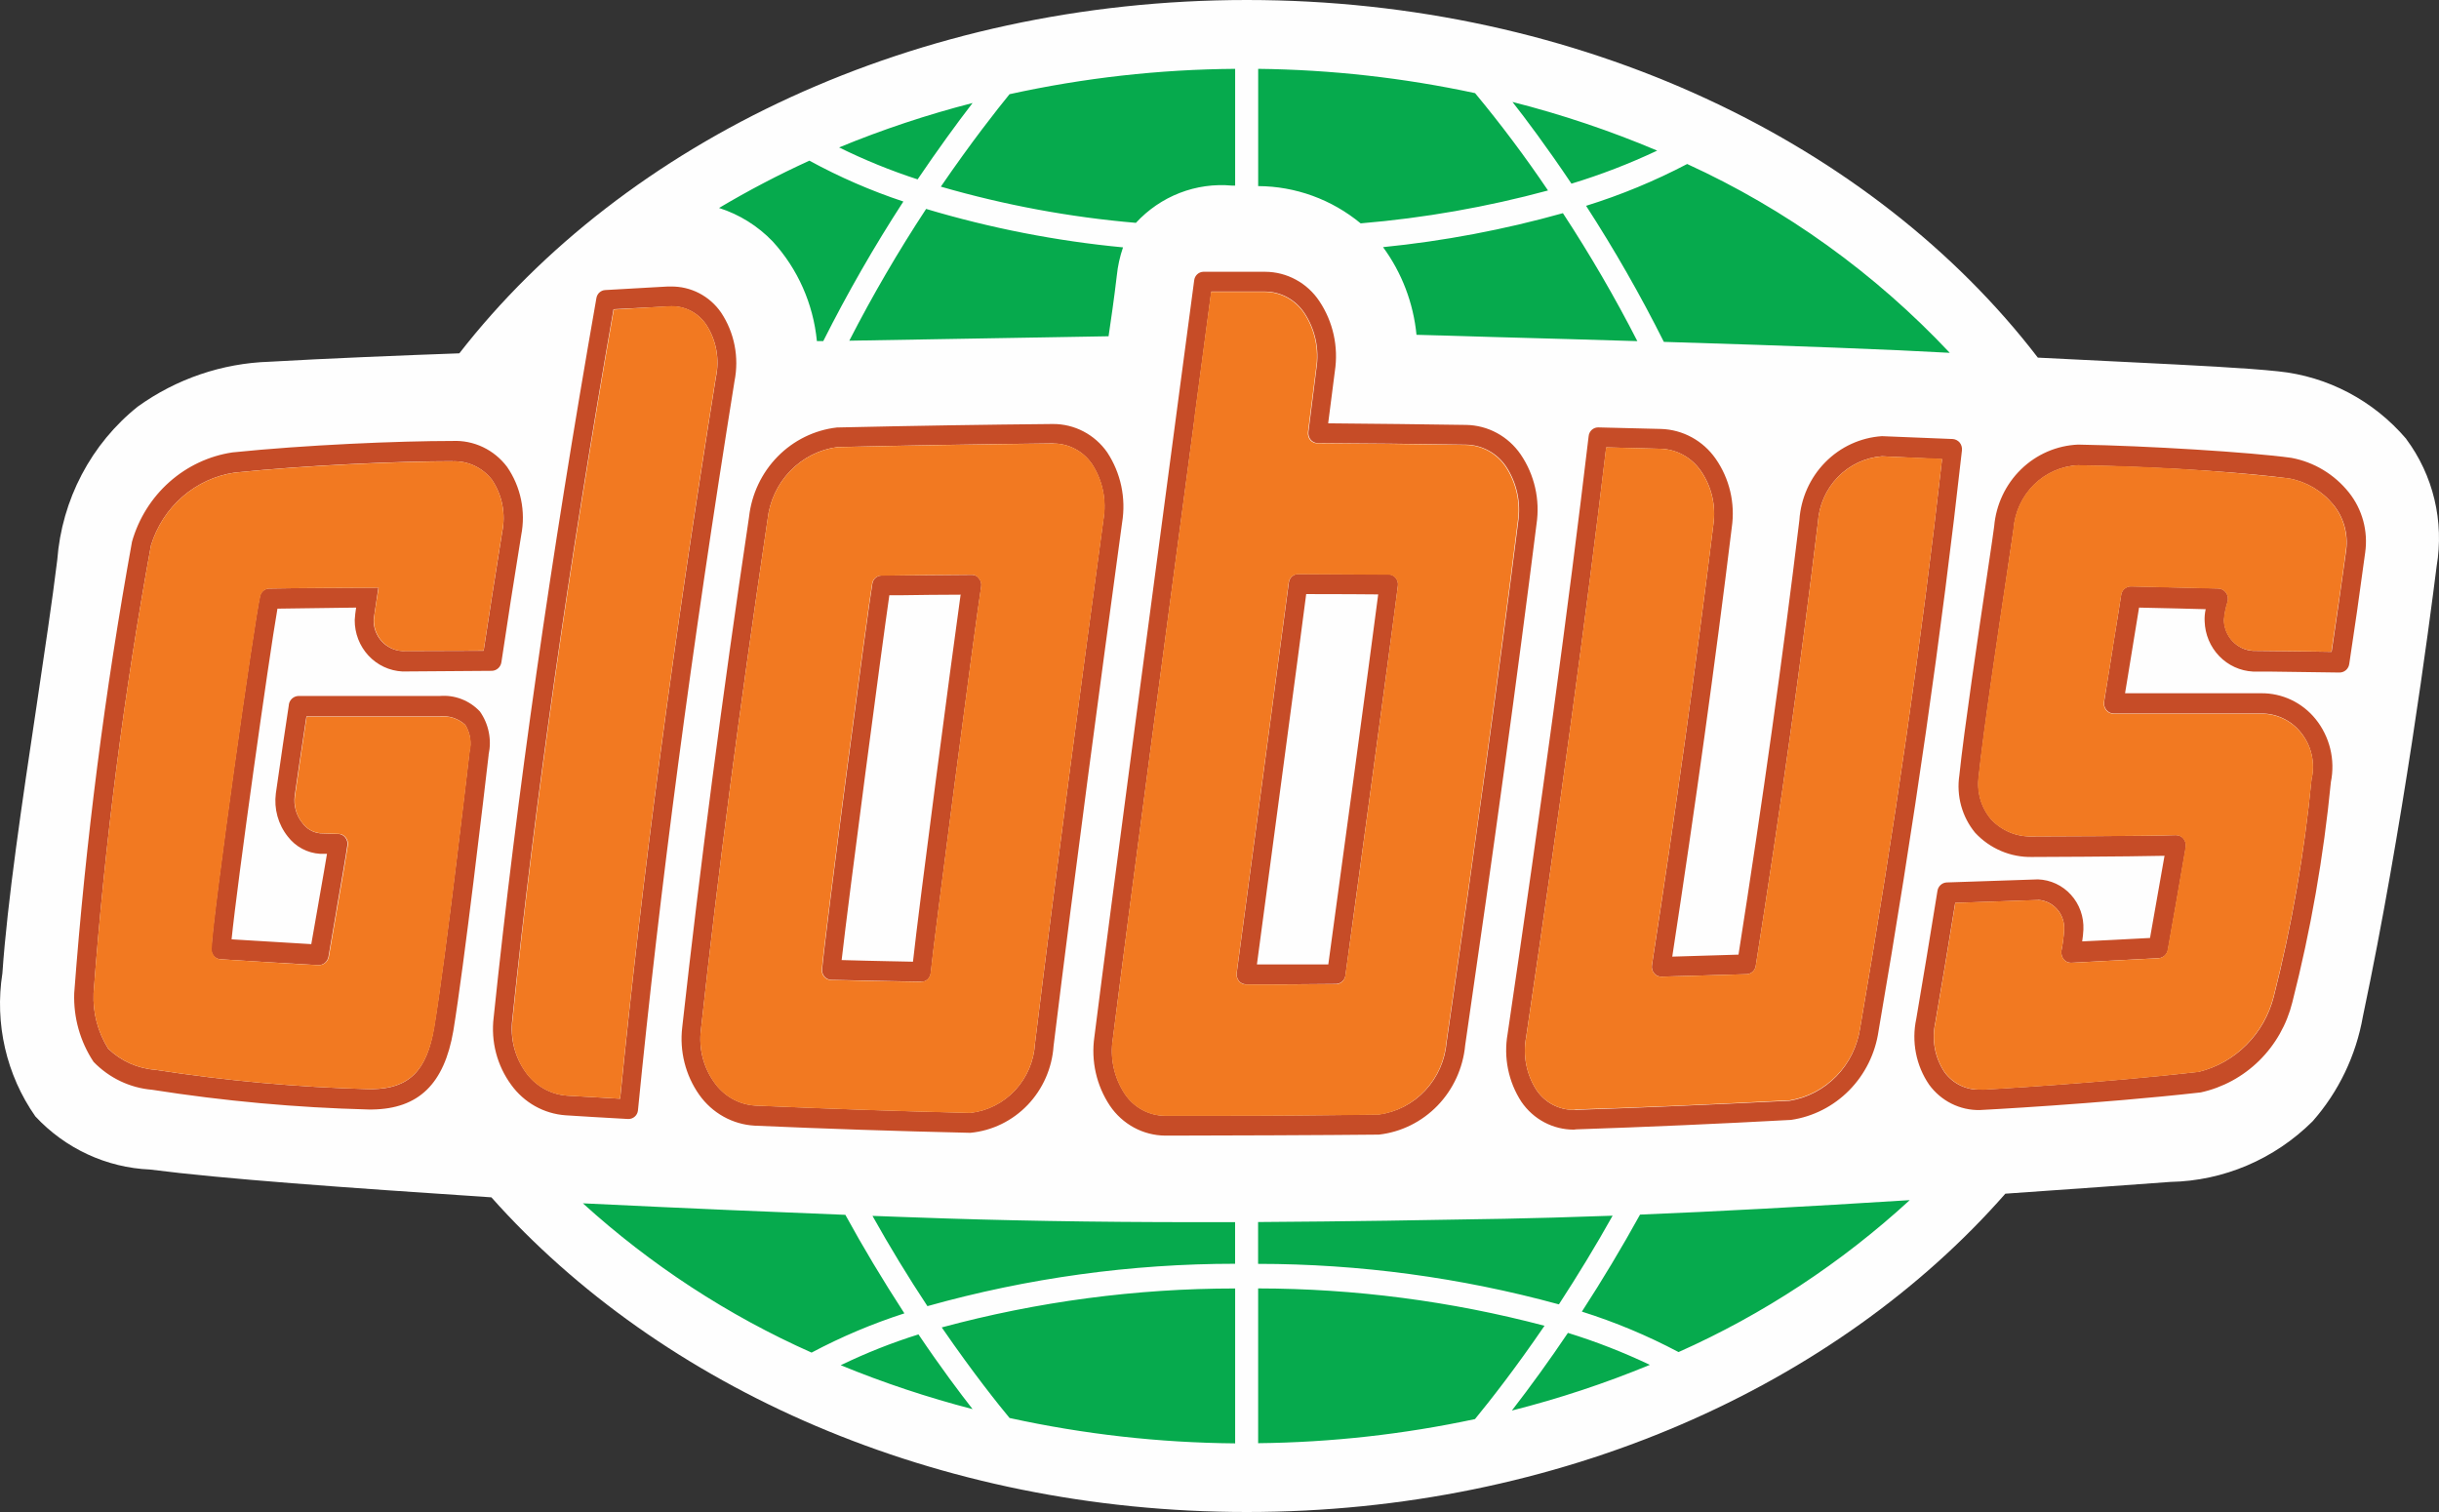
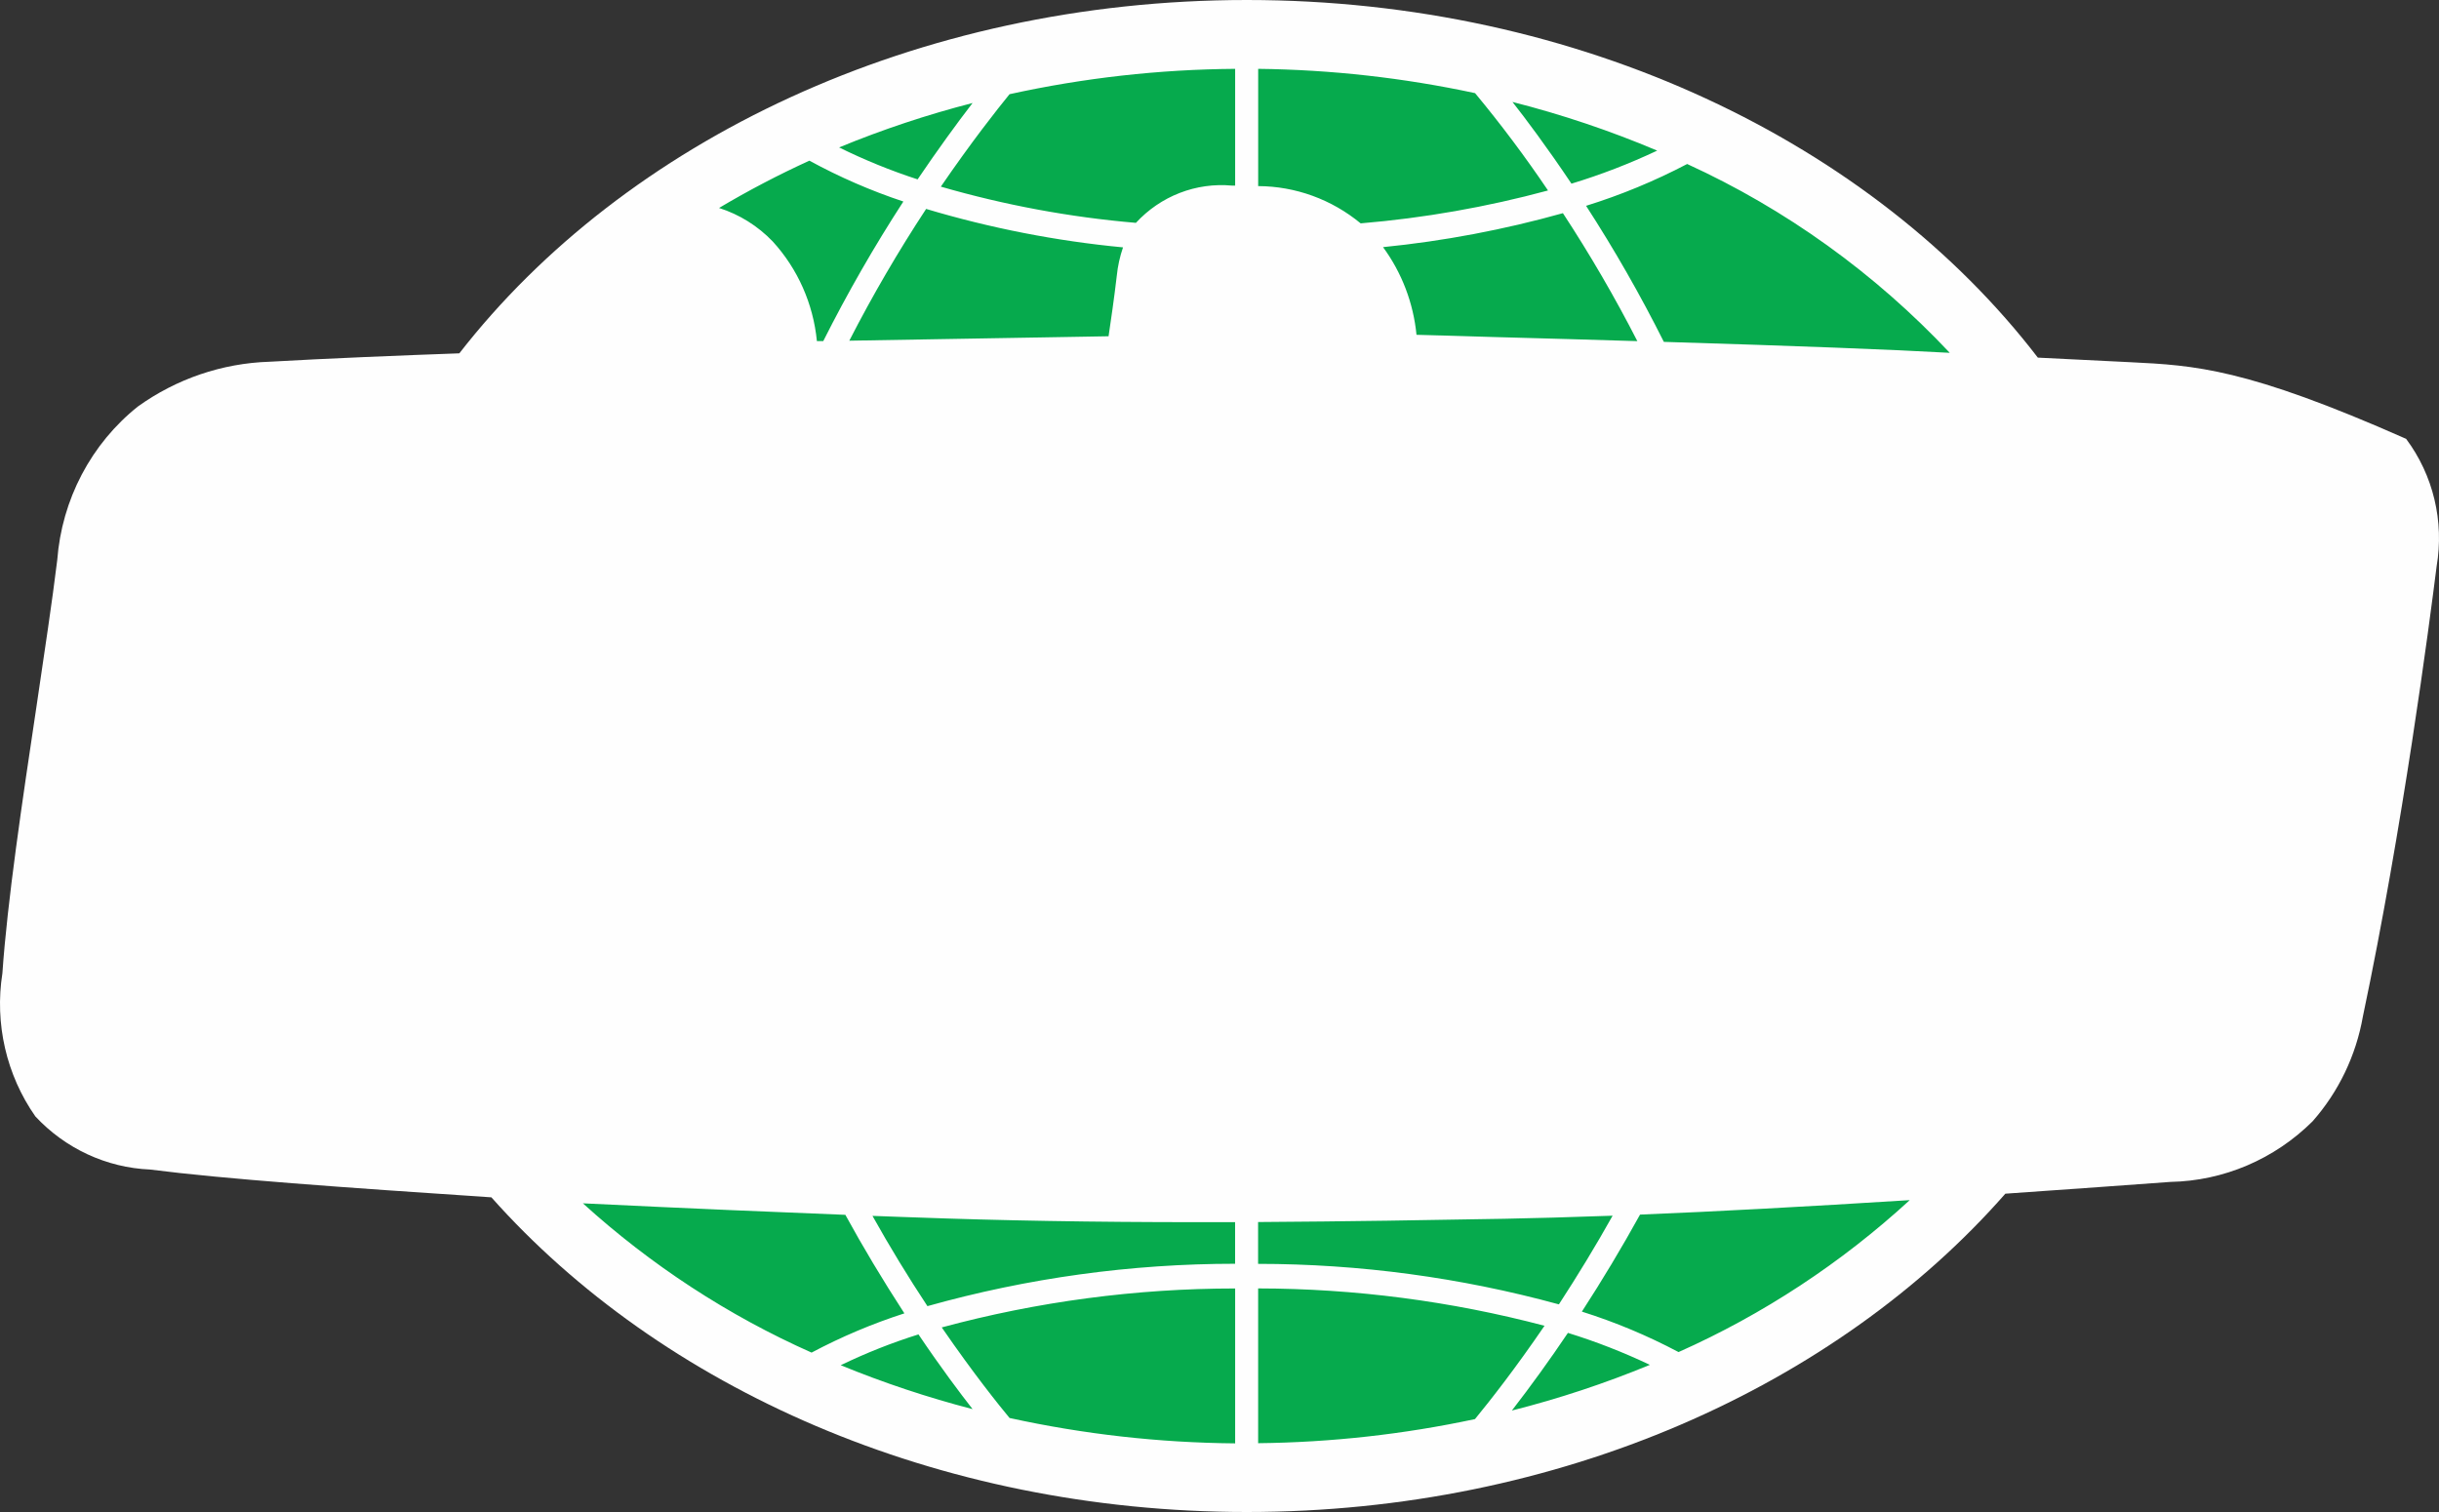
<svg xmlns="http://www.w3.org/2000/svg" width="200" height="124" viewBox="0 0 200 124" fill="none">
  <rect x="0" y="0" width="200" height="124" fill="#333333" stroke="none" />
-   <path d="M197.313 35.994C194.63 32.846 190.869 30.864 186.801 30.452C184.163 30.172 179.972 29.966 174.67 29.703C172.34 29.591 169.82 29.471 167.105 29.329C153.613 11.746 129.583 0 102.244 0C75.092 0 51.191 11.585 37.666 28.977C33.263 29.134 26.729 29.396 22.087 29.666C18.216 29.79 14.466 31.068 11.3 33.343C9.404 34.857 7.838 36.757 6.701 38.923C5.564 41.088 4.881 43.471 4.695 45.92C4.284 49.29 3.653 53.454 3 57.879C1.822 65.742 0.604 73.879 0.197 79.814C-0.452 83.939 0.519 88.16 2.901 91.559C5.362 94.2 8.733 95.761 12.301 95.914C18.381 96.693 28.079 97.382 40.294 98.194C54.181 113.808 76.762 124 102.248 124C127.877 124 150.586 113.677 164.441 97.895C169.9 97.52 174.626 97.172 177.976 96.929C182.338 96.846 186.505 95.07 189.63 91.964C191.767 89.543 193.198 86.56 193.761 83.352C197.034 67.828 199.214 51.151 199.808 46.422C200.116 44.605 200.053 42.742 199.624 40.951C199.196 39.159 198.41 37.477 197.317 36.009" fill="#FEFEFE" />
-   <path d="M96.267 93.132H95.533C94.642 93.123 93.767 92.895 92.98 92.468C92.194 92.041 91.519 91.428 91.013 90.68C89.91 89.028 89.456 87.014 89.74 85.037C91.123 74.074 94.81 46.396 96.788 31.527L96.858 30.999C97.361 27.221 97.742 24.368 97.926 22.979C97.949 22.794 98.036 22.623 98.171 22.497C98.306 22.371 98.48 22.297 98.663 22.29H103.763C104.637 22.295 105.496 22.517 106.267 22.937C107.038 23.356 107.697 23.96 108.188 24.698C109.315 26.382 109.769 28.442 109.458 30.456C109.458 30.456 109.058 33.572 108.911 34.717C112.892 34.751 116.701 34.796 120.227 34.848C121.106 34.862 121.97 35.088 122.747 35.509C123.524 35.929 124.192 36.532 124.696 37.267C125.832 38.934 126.297 40.982 125.995 42.989C124.391 55.719 122.535 69.307 120.146 85.722C119.97 87.587 119.171 89.333 117.883 90.667C116.595 92.001 114.896 92.843 113.072 93.05C109.168 93.095 99.243 93.132 96.267 93.132ZM99.327 23.923C99.118 25.503 98.641 29.101 98.01 33.845L97.977 34.103V34.148C95.952 49.324 92.569 74.71 91.259 85.172C91.004 86.755 91.354 88.377 92.235 89.706C92.602 90.256 93.094 90.706 93.669 91.019C94.244 91.332 94.885 91.498 95.537 91.503C97.005 91.503 98.464 91.503 99.914 91.503C104.387 91.503 108.812 91.47 113.061 91.399C114.514 91.206 115.86 90.512 116.872 89.43C117.885 88.349 118.504 86.947 118.627 85.456C121.06 68.738 122.924 55.169 124.498 42.771C124.734 41.184 124.374 39.565 123.489 38.237C123.121 37.702 122.635 37.262 122.069 36.954C121.504 36.647 120.875 36.479 120.234 36.466C116.081 36.402 111.979 36.357 108.045 36.339C107.937 36.336 107.83 36.309 107.732 36.261C107.634 36.214 107.547 36.146 107.477 36.062C107.405 35.971 107.352 35.868 107.321 35.757C107.289 35.645 107.28 35.529 107.293 35.414C107.48 33.953 107.946 30.247 107.946 30.247C108.207 28.645 107.854 27.002 106.959 25.66C106.602 25.125 106.124 24.687 105.565 24.383C105.005 24.078 104.382 23.916 103.749 23.911H99.327V23.923ZM79.591 92.9H79.459C73.562 92.769 67.647 92.57 61.876 92.316C60.981 92.265 60.109 92.011 59.323 91.572C58.537 91.133 57.857 90.519 57.333 89.777C56.208 88.178 55.712 86.206 55.943 84.251C57.41 71.059 59.19 57.37 61.421 42.401C61.63 40.525 62.457 38.778 63.766 37.444C65.075 36.11 66.789 35.269 68.627 35.058C74.923 34.916 80.882 34.822 86.338 34.773C87.209 34.768 88.069 34.976 88.844 35.381C89.619 35.785 90.288 36.375 90.793 37.099C91.907 38.788 92.344 40.849 92.014 42.858C90.18 56.374 88.213 70.94 86.393 85.79C86.267 87.604 85.514 89.315 84.268 90.617C83.023 91.918 81.365 92.728 79.591 92.9ZM86.393 36.361C79.818 36.436 74.017 36.537 68.667 36.664C67.196 36.857 65.83 37.549 64.791 38.63C63.752 39.71 63.1 41.116 62.94 42.622C60.658 57.973 58.871 71.644 57.48 84.427C57.281 85.955 57.668 87.503 58.559 88.748C58.945 89.305 59.448 89.766 60.031 90.099C60.615 90.431 61.264 90.626 61.931 90.668C67.952 90.93 73.856 91.133 79.481 91.264H79.591C80.987 91.101 82.282 90.441 83.249 89.399C84.214 88.357 84.789 87.001 84.871 85.569C86.691 70.741 88.642 56.221 90.477 42.622C90.75 41.037 90.418 39.407 89.549 38.065C89.193 37.543 88.719 37.116 88.167 36.822C87.615 36.527 87.002 36.373 86.379 36.372L86.393 36.361ZM129.059 92.642C128.215 92.644 127.383 92.438 126.634 92.041C125.885 91.644 125.242 91.067 124.758 90.361C123.689 88.722 123.283 86.724 123.625 84.786C126.435 65.724 128.563 50.148 130.27 35.77C130.289 35.572 130.379 35.389 130.524 35.256C130.669 35.123 130.856 35.05 131.051 35.051L133.568 35.114H133.597L136.21 35.178C137.088 35.205 137.948 35.439 138.723 35.861C139.499 36.283 140.168 36.883 140.679 37.612C141.823 39.247 142.299 41.271 142.007 43.258C140.628 54.521 139.028 66.035 137.127 78.454L142.558 78.29C144.557 65.559 146.19 53.914 147.551 42.655C147.67 40.865 148.423 39.18 149.668 37.914C150.913 36.647 152.567 35.885 154.321 35.77L160.144 36.005C160.359 36.026 160.557 36.131 160.698 36.297C160.838 36.475 160.903 36.7 160.882 36.926C159.205 51.971 156.967 67.551 154.042 84.554C153.775 86.396 152.932 88.101 151.639 89.414C150.346 90.728 148.672 91.58 146.865 91.844C140.929 92.166 135.006 92.428 129.253 92.619L129.059 92.642ZM131.712 36.687C130.038 50.747 127.951 66.098 125.147 85.037C124.861 86.545 125.163 88.108 125.991 89.392C126.332 89.899 126.789 90.313 127.324 90.597C127.858 90.881 128.453 91.026 129.055 91.02H129.205C134.379 90.852 139.96 90.609 146.77 90.272C148.223 90.028 149.563 89.321 150.598 88.252C151.632 87.183 152.309 85.807 152.531 84.322C155.378 67.742 157.576 52.495 159.249 37.657L154.321 37.417C152.951 37.523 151.665 38.131 150.7 39.129C149.735 40.127 149.156 41.447 149.07 42.846C147.687 54.33 146.021 66.226 143.974 79.215C143.946 79.396 143.858 79.563 143.725 79.686C143.591 79.81 143.42 79.882 143.24 79.892L139.314 80.008L136.232 80.094C136.119 80.098 136.007 80.075 135.905 80.026C135.802 79.978 135.712 79.907 135.641 79.817C135.566 79.728 135.51 79.622 135.479 79.508C135.448 79.394 135.442 79.275 135.461 79.159C137.413 66.477 139.061 54.663 140.496 43.045C140.729 41.485 140.359 39.894 139.465 38.608C139.089 38.066 138.595 37.621 138.022 37.308C137.449 36.995 136.812 36.822 136.162 36.803C135.175 36.773 134.196 36.751 133.227 36.728H133.194L131.712 36.687ZM51.543 91.769H51.496L50.912 91.736C49.444 91.653 47.896 91.567 46.377 91.466C45.502 91.404 44.65 91.149 43.881 90.719C43.112 90.288 42.444 89.692 41.923 88.972C40.758 87.389 40.24 85.406 40.481 83.442C42.389 65.174 45.144 45.879 48.909 24.428C48.941 24.256 49.029 24.099 49.157 23.984C49.286 23.868 49.449 23.799 49.621 23.788C51.03 23.702 52.453 23.623 53.829 23.548L54.728 23.499H55C55.807 23.483 56.605 23.67 57.326 24.042C58.046 24.414 58.666 24.96 59.131 25.634C59.672 26.448 60.048 27.364 60.237 28.329C60.426 29.293 60.424 30.286 60.232 31.25C56.695 53.315 54.104 72.887 52.31 91.088C52.285 91.277 52.193 91.45 52.052 91.575C51.911 91.7 51.73 91.769 51.543 91.769ZM55.022 25.121L50.31 25.36C46.605 46.516 43.889 65.574 42.007 83.618C41.819 85.156 42.22 86.71 43.126 87.954C43.517 88.499 44.019 88.951 44.597 89.278C45.175 89.606 45.816 89.802 46.476 89.852C48.014 89.935 49.555 90.028 50.853 90.107C52.64 72.097 55.212 52.739 58.706 30.947C58.865 30.207 58.876 29.442 58.738 28.697C58.6 27.952 58.315 27.244 57.902 26.615C57.58 26.14 57.148 25.755 56.644 25.493C56.14 25.232 55.58 25.103 55.014 25.117L55.022 25.121ZM162.349 91.035C161.544 91.052 160.747 90.872 160.024 90.51C159.301 90.149 158.673 89.616 158.192 88.957C157.66 88.181 157.291 87.3 157.11 86.371C156.928 85.441 156.936 84.484 157.135 83.558C157.664 80.447 158.28 76.77 158.871 73.074C158.897 72.885 158.987 72.712 159.125 72.583C159.263 72.455 159.44 72.379 159.627 72.37L167.116 72.119C167.626 72.136 168.128 72.257 168.593 72.474C169.058 72.691 169.475 73 169.822 73.384C170.168 73.767 170.437 74.216 170.612 74.707C170.786 75.197 170.864 75.717 170.84 76.238C170.825 76.562 170.792 76.884 170.741 77.204C172.337 77.133 173.955 77.047 175.511 76.964L176.303 76.923C176.589 75.347 177.107 72.407 177.492 70.183C174.48 70.254 166.701 70.281 166.624 70.281C165.755 70.298 164.891 70.131 164.089 69.789C163.287 69.448 162.563 68.939 161.964 68.296C161.431 67.65 161.04 66.894 160.816 66.08C160.593 65.267 160.543 64.414 160.669 63.578C161.036 60.01 162.243 51.889 162.962 47.036C163.27 44.965 163.49 43.471 163.523 43.172C163.675 41.391 164.458 39.727 165.725 38.492C166.992 37.257 168.656 36.536 170.407 36.462C175.977 36.552 184.636 37.091 187.891 37.548C189.75 37.89 191.428 38.901 192.62 40.398C193.161 41.079 193.558 41.867 193.787 42.712C194.016 43.557 194.071 44.442 193.948 45.31C193.49 48.721 193.06 51.709 192.642 54.442C192.617 54.641 192.521 54.823 192.373 54.954C192.225 55.085 192.035 55.156 191.839 55.154C189.854 55.12 187.869 55.098 185.968 55.075H184.746C183.699 55.022 182.71 54.569 181.976 53.806C181.242 53.043 180.816 52.025 180.783 50.956C180.766 50.622 180.794 50.287 180.868 49.96C180.827 49.96 176.832 49.852 175.404 49.829C175.28 50.661 174.67 54.259 174.399 55.989L174.256 56.854H185.407C186.259 56.843 187.104 57.028 187.878 57.394C188.652 57.76 189.336 58.298 189.879 58.969C190.454 59.68 190.866 60.514 191.083 61.409C191.3 62.304 191.318 63.237 191.134 64.14C190.541 70.232 189.485 76.267 187.975 82.191C187.524 84.018 186.582 85.679 185.254 86.986C183.926 88.294 182.265 89.196 180.46 89.59C172.102 90.53 162.393 91.035 162.349 91.035ZM167.119 73.812C165.233 73.883 163.377 73.943 161.582 74.003L160.328 74.044C159.755 77.593 159.227 80.806 158.695 83.865C158.54 84.559 158.528 85.279 158.658 85.979C158.788 86.678 159.058 87.343 159.451 87.931C159.788 88.396 160.233 88.769 160.744 89.017C161.256 89.266 161.82 89.383 162.386 89.358H162.624C162.72 89.358 172.227 88.834 180.31 87.898C181.784 87.535 183.134 86.77 184.216 85.685C185.298 84.6 186.071 83.236 186.452 81.738C187.934 75.888 188.968 69.929 189.545 63.915C189.704 63.244 189.706 62.543 189.551 61.871C189.395 61.198 189.087 60.572 188.65 60.044C188.254 59.556 187.755 59.166 187.191 58.901C186.627 58.637 186.012 58.505 185.392 58.516H173.32C173.205 58.515 173.092 58.488 172.989 58.437C172.885 58.386 172.794 58.312 172.722 58.22C172.648 58.126 172.593 58.017 172.562 57.901C172.531 57.784 172.525 57.662 172.542 57.543C172.612 57.063 172.931 55.094 173.239 53.192V53.147C173.551 51.233 173.874 49.253 173.929 48.837C173.946 48.631 174.039 48.44 174.188 48.3C174.338 48.161 174.534 48.086 174.736 48.088L181.921 48.261C182.044 48.267 182.165 48.301 182.273 48.362C182.381 48.423 182.474 48.509 182.545 48.612C182.62 48.719 182.67 48.843 182.691 48.972C182.712 49.102 182.703 49.235 182.666 49.361C182.51 49.847 182.411 50.35 182.368 50.859C182.385 51.506 182.638 52.123 183.078 52.589C183.518 53.055 184.113 53.335 184.746 53.375C186.9 53.394 189.01 53.42 191.196 53.458C191.563 50.983 191.96 48.242 192.396 45.082C192.477 44.423 192.424 43.754 192.241 43.117C192.057 42.479 191.746 41.888 191.329 41.379C190.401 40.254 189.118 39.496 187.7 39.237C184.574 38.817 178.391 38.312 170.414 38.155C169.056 38.218 167.768 38.786 166.792 39.752C165.816 40.717 165.22 42.014 165.116 43.397C165.083 43.674 164.896 44.936 164.632 46.688V46.703C163.931 51.368 162.632 60.044 162.261 63.687C162.176 64.311 162.222 64.947 162.397 65.552C162.573 66.156 162.873 66.715 163.278 67.192C163.709 67.654 164.231 68.018 164.809 68.26C165.388 68.502 166.01 68.616 166.635 68.596C166.73 68.596 176.318 68.573 178.428 68.491C178.547 68.49 178.665 68.515 178.773 68.564C178.882 68.613 178.979 68.685 179.059 68.775C179.134 68.874 179.188 68.988 179.219 69.109C179.25 69.23 179.257 69.356 179.239 69.479C178.872 71.689 178.039 76.395 177.771 77.897C177.738 78.076 177.649 78.24 177.516 78.363C177.384 78.486 177.215 78.562 177.037 78.578C175.368 78.664 173.709 78.75 172.047 78.84L169.871 78.956H169.798C169.691 78.954 169.586 78.929 169.489 78.883C169.392 78.836 169.306 78.769 169.236 78.687C169.158 78.59 169.1 78.478 169.065 78.358C169.031 78.237 169.02 78.111 169.035 77.987C169.15 77.413 169.226 76.833 169.262 76.249C169.28 75.945 169.239 75.641 169.141 75.354C169.044 75.066 168.892 74.801 168.694 74.574C168.496 74.346 168.256 74.161 167.987 74.028C167.719 73.895 167.428 73.818 167.13 73.8L167.119 73.812ZM30.519 90.99H30.225C24.282 90.838 18.354 90.298 12.477 89.373C10.66 89.221 8.956 88.409 7.674 87.085C6.573 85.426 6.017 83.453 6.086 81.45C7.02 69.029 8.603 56.668 10.826 44.419C11.368 42.523 12.431 40.825 13.891 39.528C15.351 38.231 17.145 37.389 19.06 37.102C25.048 36.485 32.673 36.163 37.109 36.163C37.967 36.124 38.822 36.297 39.6 36.667C40.379 37.037 41.059 37.594 41.581 38.289C42.136 39.093 42.525 40.003 42.724 40.965C42.923 41.926 42.929 42.919 42.741 43.883C42.114 47.751 41.581 51.17 41.115 54.311C41.086 54.502 40.993 54.676 40.852 54.804C40.711 54.933 40.53 55.007 40.341 55.015L33.003 55.068C31.942 55.017 30.942 54.55 30.212 53.763C29.482 52.976 29.079 51.931 29.088 50.848C29.109 50.507 29.147 50.167 29.202 49.829L24.721 49.889L22.751 49.916C22.047 53.929 19.449 72.46 18.99 77.035C19.805 77.088 24.277 77.358 25.525 77.429C25.661 76.631 25.892 75.339 26.116 74.059L26.134 73.946C26.45 72.157 26.743 70.475 26.813 70.022H26.252C25.735 69.992 25.231 69.85 24.773 69.604C24.314 69.359 23.913 69.016 23.595 68.6C23.206 68.11 22.918 67.544 22.75 66.937C22.583 66.33 22.538 65.694 22.619 65.069C22.909 62.964 23.555 58.673 23.683 57.835V57.794C23.711 57.6 23.804 57.422 23.947 57.291C24.09 57.16 24.273 57.085 24.465 57.078H36.052C36.661 57.026 37.273 57.112 37.845 57.333C38.416 57.553 38.932 57.901 39.354 58.351C39.71 58.857 39.958 59.433 40.08 60.043C40.203 60.653 40.198 61.282 40.066 61.89V61.935C39.739 64.758 38.063 79.125 37.175 84.535C36.43 88.882 34.339 90.938 30.519 90.99ZM37.123 37.821C32.72 37.821 25.169 38.143 19.236 38.758C17.658 38.992 16.177 39.678 14.963 40.734C13.75 41.791 12.854 43.176 12.378 44.73C10.166 56.875 8.595 69.133 7.674 81.45C7.603 83.057 8.021 84.648 8.871 86.003C9.929 87.022 11.301 87.635 12.753 87.737C18.54 88.636 24.377 89.165 30.229 89.32H30.504C33.535 89.287 35.01 87.823 35.597 84.247C36.584 78.305 38.477 61.807 38.496 61.65C38.586 61.278 38.602 60.891 38.543 60.512C38.484 60.133 38.35 59.77 38.151 59.445C37.87 59.185 37.539 58.989 37.18 58.87C36.82 58.751 36.439 58.71 36.063 58.752H25.129L24.949 59.943C24.677 61.74 24.424 63.436 24.164 65.275C24.115 65.668 24.145 66.067 24.253 66.447C24.361 66.828 24.544 67.182 24.791 67.487C24.963 67.73 25.183 67.931 25.438 68.079C25.692 68.227 25.975 68.318 26.266 68.345L27.734 68.394C27.845 68.394 27.955 68.421 28.055 68.472C28.155 68.522 28.242 68.596 28.31 68.686C28.384 68.776 28.438 68.882 28.467 68.996C28.496 69.11 28.5 69.229 28.479 69.345C28.387 70.03 27.98 72.381 27.584 74.654V74.684C27.327 76.159 27.084 77.556 26.934 78.462C26.899 78.658 26.798 78.834 26.647 78.96C26.497 79.087 26.307 79.154 26.112 79.151C24.666 79.08 19.141 78.739 18.073 78.668C17.971 78.664 17.871 78.639 17.779 78.594C17.687 78.55 17.605 78.487 17.537 78.41C17.465 78.327 17.409 78.231 17.373 78.126C17.337 78.021 17.322 77.91 17.328 77.799C17.456 74.871 20.854 50.84 21.317 48.901C21.352 48.727 21.444 48.57 21.577 48.456C21.71 48.341 21.876 48.275 22.05 48.268C23.386 48.23 30.717 48.197 31.029 48.193C31.029 48.193 30.662 50.59 30.636 50.814C30.621 51.468 30.855 52.103 31.29 52.583C31.725 53.064 32.326 53.353 32.966 53.39L39.659 53.368C40.114 50.372 40.598 47.261 41.181 43.633C41.333 42.897 41.336 42.138 41.192 41.401C41.047 40.664 40.758 39.965 40.341 39.345C39.957 38.851 39.464 38.457 38.903 38.194C38.341 37.931 37.726 37.807 37.109 37.833L37.123 37.821ZM102.178 80.724C102.066 80.724 101.956 80.699 101.855 80.651C101.753 80.603 101.663 80.534 101.591 80.447C101.451 80.266 101.386 80.035 101.411 79.806C101.452 79.499 105.506 49.215 105.686 47.781C105.708 47.589 105.798 47.411 105.939 47.282C106.081 47.152 106.263 47.08 106.453 47.077C108.57 47.077 113.879 47.107 113.879 47.107C113.987 47.108 114.094 47.132 114.192 47.179C114.289 47.227 114.376 47.295 114.444 47.381C114.518 47.468 114.573 47.571 114.605 47.682C114.638 47.793 114.647 47.91 114.631 48.025C114.265 51.069 110.595 78.069 110.327 80.001C110.298 80.187 110.208 80.357 110.071 80.483C109.934 80.609 109.759 80.683 109.575 80.694H109.557C107.124 80.72 104.626 80.735 102.164 80.735L102.178 80.724ZM107.11 48.71C106.743 51.653 103.44 76.26 103.073 79.057V79.095H104.005C105.642 79.095 107.308 79.095 108.885 79.095H108.922C109.561 74.456 112.335 54.034 113.013 48.747C112.903 48.736 109.047 48.721 107.091 48.721L107.11 48.71ZM75.555 80.51C73.03 80.469 70.44 80.409 68.157 80.357C68.051 80.354 67.946 80.328 67.85 80.281C67.754 80.234 67.668 80.167 67.6 80.083C67.531 80.001 67.479 79.905 67.447 79.801C67.416 79.698 67.405 79.588 67.416 79.481C67.699 76.275 71.166 49.968 71.537 47.856C71.566 47.677 71.656 47.514 71.789 47.395C71.923 47.276 72.093 47.207 72.271 47.201L75.987 47.171L79.697 47.141H79.741C79.848 47.144 79.952 47.173 80.046 47.225C80.14 47.277 80.22 47.351 80.28 47.441C80.357 47.529 80.412 47.634 80.443 47.747C80.475 47.861 80.48 47.98 80.46 48.096C79.95 51.331 76.512 77.676 76.325 79.787C76.307 79.992 76.214 80.181 76.064 80.318C75.914 80.454 75.719 80.527 75.518 80.521L75.555 80.51ZM78.805 48.77C77.121 48.77 75.4 48.796 73.735 48.818H72.927C72.315 53.016 69.596 73.609 69.016 78.735C70.363 78.776 71.731 78.806 73.052 78.833H73.093L74.865 78.87C75.353 74.377 78.002 54.244 78.769 48.781L78.805 48.77Z" fill="#C64C27" />
-   <path d="M99.834 91.514H95.526C94.874 91.509 94.234 91.344 93.659 91.031C93.084 90.719 92.591 90.269 92.224 89.721C91.343 88.391 90.994 86.767 91.248 85.183C92.55 74.815 95.907 49.586 97.915 34.511V34.421C98.582 29.396 99.092 25.57 99.309 23.937H103.734C104.367 23.942 104.99 24.105 105.549 24.41C106.107 24.715 106.585 25.154 106.941 25.689C107.825 27.031 108.172 28.666 107.913 30.261C107.862 30.654 107.432 34.062 107.253 35.432C107.24 35.548 107.249 35.665 107.281 35.776C107.312 35.888 107.365 35.993 107.436 36.084C107.507 36.167 107.595 36.235 107.694 36.282C107.792 36.329 107.9 36.355 108.009 36.357C112.045 36.376 116.143 36.42 120.194 36.488C120.835 36.498 121.465 36.663 122.03 36.97C122.596 37.278 123.083 37.718 123.448 38.255C124.334 39.582 124.694 41.203 124.454 42.79C122.887 55.262 121.027 68.831 118.601 85.475C118.474 86.965 117.852 88.366 116.839 89.447C115.826 90.528 114.481 91.224 113.028 91.421C108.841 91.481 104.394 91.514 99.834 91.514ZM106.438 47.092C106.249 47.093 106.067 47.164 105.926 47.293C105.785 47.421 105.694 47.597 105.671 47.788C105.495 49.185 101.573 78.54 101.404 79.791V79.813C101.39 79.928 101.399 80.044 101.43 80.156C101.46 80.267 101.513 80.371 101.584 80.461C101.656 80.547 101.745 80.617 101.846 80.664C101.947 80.712 102.056 80.737 102.167 80.738C104.207 80.738 106.291 80.738 108.306 80.716H108.335H109.564C109.749 80.709 109.925 80.636 110.063 80.51C110.2 80.384 110.29 80.213 110.316 80.027C110.628 77.952 114.264 51.027 114.624 48.047C114.638 47.931 114.629 47.814 114.596 47.702C114.563 47.59 114.508 47.487 114.433 47.399C114.362 47.315 114.273 47.247 114.174 47.202C114.074 47.156 113.966 47.132 113.857 47.133L106.438 47.092ZM79.587 91.275H79.484C73.614 91.132 67.721 90.93 61.934 90.675C61.267 90.636 60.616 90.444 60.031 90.113C59.446 89.781 58.941 89.32 58.555 88.762C57.668 87.514 57.282 85.967 57.476 84.438C58.86 71.74 60.647 58.066 62.936 42.636C63.095 41.129 63.747 39.721 64.787 38.638C65.827 37.556 67.194 36.863 68.667 36.671C74.296 36.54 80.262 36.439 86.393 36.372C87.017 36.373 87.631 36.528 88.184 36.824C88.736 37.119 89.211 37.546 89.567 38.068C90.437 39.415 90.767 41.052 90.488 42.64C88.731 55.591 86.698 70.658 84.867 85.579C84.785 87.011 84.211 88.368 83.245 89.41C82.279 90.452 80.983 91.112 79.587 91.275V91.275ZM79.704 47.133H79.664L76.362 47.159L72.249 47.212C72.07 47.216 71.899 47.283 71.765 47.403C71.631 47.523 71.542 47.687 71.515 47.867C71.148 49.941 67.684 76.23 67.391 79.491C67.379 79.6 67.39 79.71 67.423 79.814C67.455 79.919 67.508 80.015 67.578 80.098C67.645 80.182 67.73 80.249 67.825 80.297C67.921 80.344 68.025 80.369 68.132 80.371C70.366 80.427 72.968 80.487 75.536 80.521C75.73 80.518 75.916 80.443 76.059 80.309C76.202 80.175 76.291 79.992 76.31 79.794C76.508 77.649 79.95 51.289 80.449 48.103C80.47 47.987 80.464 47.867 80.433 47.754C80.402 47.641 80.346 47.536 80.269 47.447C80.207 47.352 80.123 47.274 80.025 47.219C79.926 47.164 79.816 47.135 79.704 47.133ZM129.055 91.016C128.453 91.023 127.858 90.878 127.324 90.594C126.79 90.311 126.332 89.898 125.991 89.391C125.162 88.107 124.86 86.542 125.151 85.033C127.973 65.914 130.057 50.551 131.704 36.686L133.33 36.728H133.348C134.284 36.75 135.216 36.773 136.155 36.802C136.805 36.819 137.443 36.991 138.016 37.304C138.59 37.618 139.083 38.064 139.457 38.607C140.353 39.894 140.725 41.484 140.496 43.044C139.061 54.651 137.41 66.454 135.454 79.162C135.436 79.278 135.443 79.396 135.474 79.509C135.505 79.623 135.559 79.727 135.634 79.817C135.705 79.908 135.796 79.98 135.899 80.029C136.002 80.078 136.115 80.101 136.228 80.098L137.971 80.049C139.73 79.999 141.485 79.947 143.236 79.892C143.416 79.884 143.588 79.813 143.722 79.69C143.856 79.567 143.944 79.4 143.97 79.218C146.014 66.263 147.68 54.367 149.07 42.849C149.155 41.45 149.734 40.13 150.699 39.132C151.665 38.135 152.951 37.528 154.321 37.424L159.256 37.622C157.576 52.484 155.378 67.749 152.534 84.291C152.312 85.776 151.635 87.151 150.6 88.219C149.565 89.287 148.226 89.994 146.774 90.237C140.25 90.578 134.504 90.829 129.209 90.986L129.055 91.016ZM50.853 90.106L48.468 89.968H48.373L46.48 89.856C45.822 89.81 45.181 89.619 44.603 89.296C44.025 88.972 43.522 88.525 43.13 87.983C42.225 86.736 41.831 85.179 42.029 83.64C43.9 65.667 46.616 46.601 50.333 25.386L55.003 25.102C55.569 25.087 56.129 25.217 56.634 25.478C57.139 25.74 57.572 26.125 57.895 26.599C58.307 27.229 58.591 27.937 58.729 28.682C58.866 29.426 58.855 30.192 58.695 30.931C55.198 52.764 52.629 72.119 50.846 90.091L50.853 90.106ZM162.397 89.358C161.831 89.379 161.268 89.26 160.757 89.011C160.246 88.762 159.801 88.39 159.462 87.927C159.069 87.339 158.799 86.675 158.669 85.976C158.539 85.277 158.551 84.558 158.706 83.865C159.245 80.723 159.781 77.499 160.339 74.043L163.248 73.942H163.281C164.547 73.901 165.828 73.856 167.13 73.807C167.428 73.825 167.719 73.903 167.987 74.035C168.256 74.168 168.496 74.353 168.694 74.581C168.892 74.808 169.044 75.073 169.141 75.361C169.239 75.648 169.28 75.953 169.262 76.256C169.227 76.84 169.151 77.421 169.035 77.993C169.021 78.118 169.032 78.244 169.067 78.363C169.102 78.483 169.161 78.594 169.24 78.69C169.308 78.773 169.393 78.841 169.49 78.888C169.586 78.934 169.691 78.959 169.798 78.96H169.849L173.111 78.787L177.011 78.585C177.191 78.568 177.36 78.492 177.492 78.367C177.625 78.243 177.714 78.077 177.745 77.896C178.017 76.398 178.846 71.688 179.213 69.487C179.235 69.362 179.23 69.235 179.199 69.113C179.168 68.99 179.111 68.877 179.033 68.779C178.957 68.691 178.863 68.62 178.758 68.572C178.653 68.524 178.539 68.498 178.424 68.498H178.402C176.344 68.573 167.027 68.599 166.617 68.599C165.992 68.62 165.37 68.506 164.791 68.265C164.213 68.024 163.691 67.66 163.259 67.199C162.853 66.722 162.552 66.161 162.376 65.555C162.2 64.95 162.154 64.312 162.239 63.687C162.606 60.04 163.912 51.353 164.613 46.687C164.877 44.935 165.068 43.666 165.097 43.392C165.199 42.009 165.794 40.712 166.77 39.746C167.746 38.78 169.034 38.212 170.392 38.15C176.168 38.214 181.937 38.573 187.678 39.225C189.098 39.485 190.384 40.244 191.314 41.37C191.73 41.88 192.039 42.471 192.221 43.108C192.403 43.744 192.456 44.412 192.374 45.07C192.007 47.848 191.589 50.664 191.174 53.446H191.006C188.911 53.416 186.823 53.386 184.724 53.364C184.091 53.326 183.495 53.047 183.054 52.581C182.614 52.116 182.361 51.498 182.346 50.851C182.39 50.342 182.491 49.839 182.647 49.353C182.684 49.233 182.694 49.105 182.676 48.98C182.658 48.855 182.613 48.736 182.544 48.631C182.475 48.526 182.383 48.438 182.274 48.377C182.166 48.315 182.045 48.28 181.921 48.275L174.74 48.103C174.538 48.101 174.343 48.177 174.193 48.316C174.043 48.455 173.95 48.646 173.933 48.852C173.874 49.26 173.566 51.098 173.258 53.075C172.95 55.052 172.612 57.067 172.524 57.568C172.507 57.687 172.515 57.808 172.545 57.924C172.576 58.04 172.63 58.148 172.704 58.242C172.777 58.334 172.869 58.409 172.974 58.46C173.078 58.511 173.193 58.538 173.309 58.538H185.399C186.019 58.527 186.633 58.659 187.196 58.922C187.76 59.186 188.258 59.576 188.654 60.062C189.093 60.59 189.403 61.216 189.558 61.89C189.714 62.563 189.711 63.265 189.549 63.937C188.961 69.948 187.918 75.903 186.43 81.749C186.046 83.247 185.272 84.61 184.19 85.695C183.108 86.78 181.758 87.546 180.284 87.912C172.26 88.841 162.988 89.35 162.599 89.373L162.397 89.358ZM30.515 89.32H30.222C24.369 89.165 18.532 88.635 12.745 87.733C11.296 87.631 9.926 87.018 8.871 85.999C8.019 84.644 7.599 83.054 7.671 81.446C8.593 69.13 10.165 56.873 12.378 44.729C12.854 43.18 13.748 41.798 14.958 40.743C16.167 39.688 17.644 39.003 19.218 38.764C25.173 38.154 32.728 37.836 37.109 37.836C37.724 37.808 38.338 37.929 38.899 38.19C39.46 38.45 39.953 38.842 40.338 39.334C40.754 39.952 41.043 40.65 41.187 41.386C41.331 42.121 41.328 42.879 41.178 43.613C40.605 47.167 40.11 50.353 39.655 53.349L32.988 53.394C32.349 53.356 31.749 53.067 31.315 52.587C30.88 52.107 30.645 51.474 30.658 50.821C30.658 50.6 31.047 48.2 31.051 48.2C31.024 48.204 30.997 48.204 30.97 48.2C30.167 48.2 23.353 48.23 22.08 48.271C21.905 48.276 21.738 48.342 21.604 48.457C21.471 48.572 21.38 48.729 21.346 48.904C20.88 50.84 17.486 74.878 17.361 77.799C17.355 77.912 17.371 78.025 17.408 78.132C17.446 78.238 17.503 78.337 17.578 78.42C17.644 78.497 17.726 78.558 17.816 78.602C17.907 78.645 18.006 78.668 18.106 78.671L19.086 78.731C20.983 78.847 24.931 79.106 26.145 79.154C26.339 79.155 26.528 79.087 26.678 78.961C26.828 78.835 26.93 78.66 26.967 78.465C27.117 77.559 27.363 76.148 27.616 74.695C28.016 72.392 28.427 70.022 28.523 69.337C28.542 69.22 28.536 69.101 28.506 68.987C28.475 68.874 28.421 68.768 28.347 68.678C28.279 68.588 28.192 68.514 28.092 68.464C27.992 68.413 27.882 68.386 27.771 68.386L26.303 68.337C26.01 68.315 25.726 68.23 25.468 68.087C25.21 67.943 24.986 67.745 24.81 67.506C24.561 67.202 24.377 66.849 24.27 66.468C24.163 66.088 24.136 65.689 24.189 65.297C24.498 63.102 24.795 61.129 25.147 58.774H36.081C36.458 58.731 36.839 58.771 37.199 58.89C37.559 59.01 37.889 59.206 38.169 59.467C38.37 59.792 38.504 60.156 38.563 60.535C38.622 60.915 38.605 61.303 38.514 61.676C38.188 64.495 36.514 78.829 35.619 84.273C35.006 87.811 33.531 89.279 30.5 89.313L30.515 89.32Z" fill="#F27921" />
+   <path d="M197.313 35.994C184.163 30.172 179.972 29.966 174.67 29.703C172.34 29.591 169.82 29.471 167.105 29.329C153.613 11.746 129.583 0 102.244 0C75.092 0 51.191 11.585 37.666 28.977C33.263 29.134 26.729 29.396 22.087 29.666C18.216 29.79 14.466 31.068 11.3 33.343C9.404 34.857 7.838 36.757 6.701 38.923C5.564 41.088 4.881 43.471 4.695 45.92C4.284 49.29 3.653 53.454 3 57.879C1.822 65.742 0.604 73.879 0.197 79.814C-0.452 83.939 0.519 88.16 2.901 91.559C5.362 94.2 8.733 95.761 12.301 95.914C18.381 96.693 28.079 97.382 40.294 98.194C54.181 113.808 76.762 124 102.248 124C127.877 124 150.586 113.677 164.441 97.895C169.9 97.52 174.626 97.172 177.976 96.929C182.338 96.846 186.505 95.07 189.63 91.964C191.767 89.543 193.198 86.56 193.761 83.352C197.034 67.828 199.214 51.151 199.808 46.422C200.116 44.605 200.053 42.742 199.624 40.951C199.196 39.159 198.41 37.477 197.317 36.009" fill="#FEFEFE" />
  <path d="M101.283 118.372C95.064 118.32 88.867 117.623 82.786 116.291C81.998 115.343 79.884 112.73 77.224 108.862C85.075 106.742 93.162 105.668 101.283 105.668V118.35V118.372ZM103.169 118.372V105.664C111.091 105.676 118.981 106.705 126.652 108.727C124.289 112.187 122.249 114.797 120.95 116.38C115.103 117.63 109.15 118.292 103.176 118.357L103.169 118.372ZM123.977 115.677C125.544 113.651 127.092 111.509 128.571 109.311C130.868 110.021 133.113 110.897 135.289 111.932C131.612 113.452 127.835 114.703 123.984 115.677H123.977ZM79.741 115.56C76.066 114.608 72.457 113.406 68.939 111.962C71.002 110.964 73.133 110.119 75.316 109.435C77.15 112.161 78.739 114.265 79.745 115.553L79.741 115.56ZM66.554 110.929C59.707 107.884 53.377 103.751 47.797 98.685C56.478 99.108 64.308 99.434 69.32 99.629C70.766 102.272 72.348 104.915 74.16 107.709C71.538 108.554 68.993 109.631 66.554 110.925V110.929ZM137.634 110.88C135.097 109.535 132.447 108.426 129.715 107.566C131.385 104.994 132.985 102.324 134.485 99.61C140.76 99.355 147.992 98.966 156.6 98.423C150.979 103.585 144.581 107.791 137.652 110.88H137.634ZM76.05 107.117C74.461 104.713 72.946 102.223 71.544 99.715L73.988 99.804L74.868 99.834C82.038 100.1 89.662 100.231 98.171 100.231H101.279V103.642C92.755 103.641 84.269 104.81 76.05 107.117V107.117ZM127.811 106.967C119.773 104.77 111.487 103.654 103.165 103.65V100.22C110.419 100.175 117.475 100.059 123.393 99.951C125.833 99.906 128.644 99.827 132.236 99.7C130.86 102.16 129.371 104.605 127.833 106.967H127.811ZM159.884 28.936C155.077 28.663 147.408 28.371 136.437 28.037C134.516 24.2 132.387 20.475 130.06 16.879C132.918 15.991 135.692 14.843 138.349 13.45C146.433 17.149 153.742 22.405 159.876 28.929L159.884 28.936ZM66.987 27.977C66.69 24.922 65.418 22.05 63.365 19.804C62.143 18.53 60.63 17.586 58.962 17.055C61.362 15.629 63.835 14.334 66.371 13.176C68.837 14.522 71.416 15.644 74.076 16.527C71.681 20.216 69.488 24.037 67.508 27.974H66.987V27.977ZM134.269 27.977C130.431 27.858 126.809 27.757 123.628 27.671L122.77 27.648C121.071 27.592 119.467 27.547 118.099 27.509H118.025L116.154 27.457C115.899 24.85 114.95 22.364 113.41 20.268C118.395 19.769 123.329 18.837 128.16 17.482C130.376 20.862 132.412 24.362 134.258 27.966L134.269 27.977ZM69.64 27.948C71.548 24.229 73.652 20.619 75.943 17.134C81.213 18.71 86.62 19.766 92.088 20.287C91.83 21.038 91.659 21.817 91.578 22.608C91.376 24.368 91.068 26.476 90.903 27.577L84.841 27.682H84.775C79.888 27.768 73.808 27.876 69.651 27.94L69.64 27.948ZM111.579 18.321C109.199 16.355 106.234 15.275 103.172 15.262V5.646C109.15 5.714 115.107 6.382 120.957 7.638C123.08 10.196 125.076 12.86 126.938 15.621C121.907 16.981 116.769 17.884 111.582 18.317L111.579 18.321ZM93.145 18.276C87.732 17.814 82.376 16.82 77.15 15.307C79.686 11.604 81.77 8.968 82.783 7.725C88.864 6.387 95.063 5.691 101.283 5.646V15.221H101.022C99.568 15.087 98.103 15.293 96.739 15.822C95.374 16.351 94.145 17.191 93.145 18.276V18.276ZM128.86 15.06C126.791 11.978 125.089 9.717 124.024 8.361C128.072 9.388 132.038 10.722 135.891 12.352C133.616 13.425 131.269 14.33 128.868 15.06H128.86ZM75.246 14.711C73.042 13.994 70.89 13.118 68.807 12.09C72.369 10.621 76.026 9.404 79.752 8.447C78.446 10.14 76.886 12.289 75.246 14.708V14.711Z" fill="#06AA4D" />
</svg>